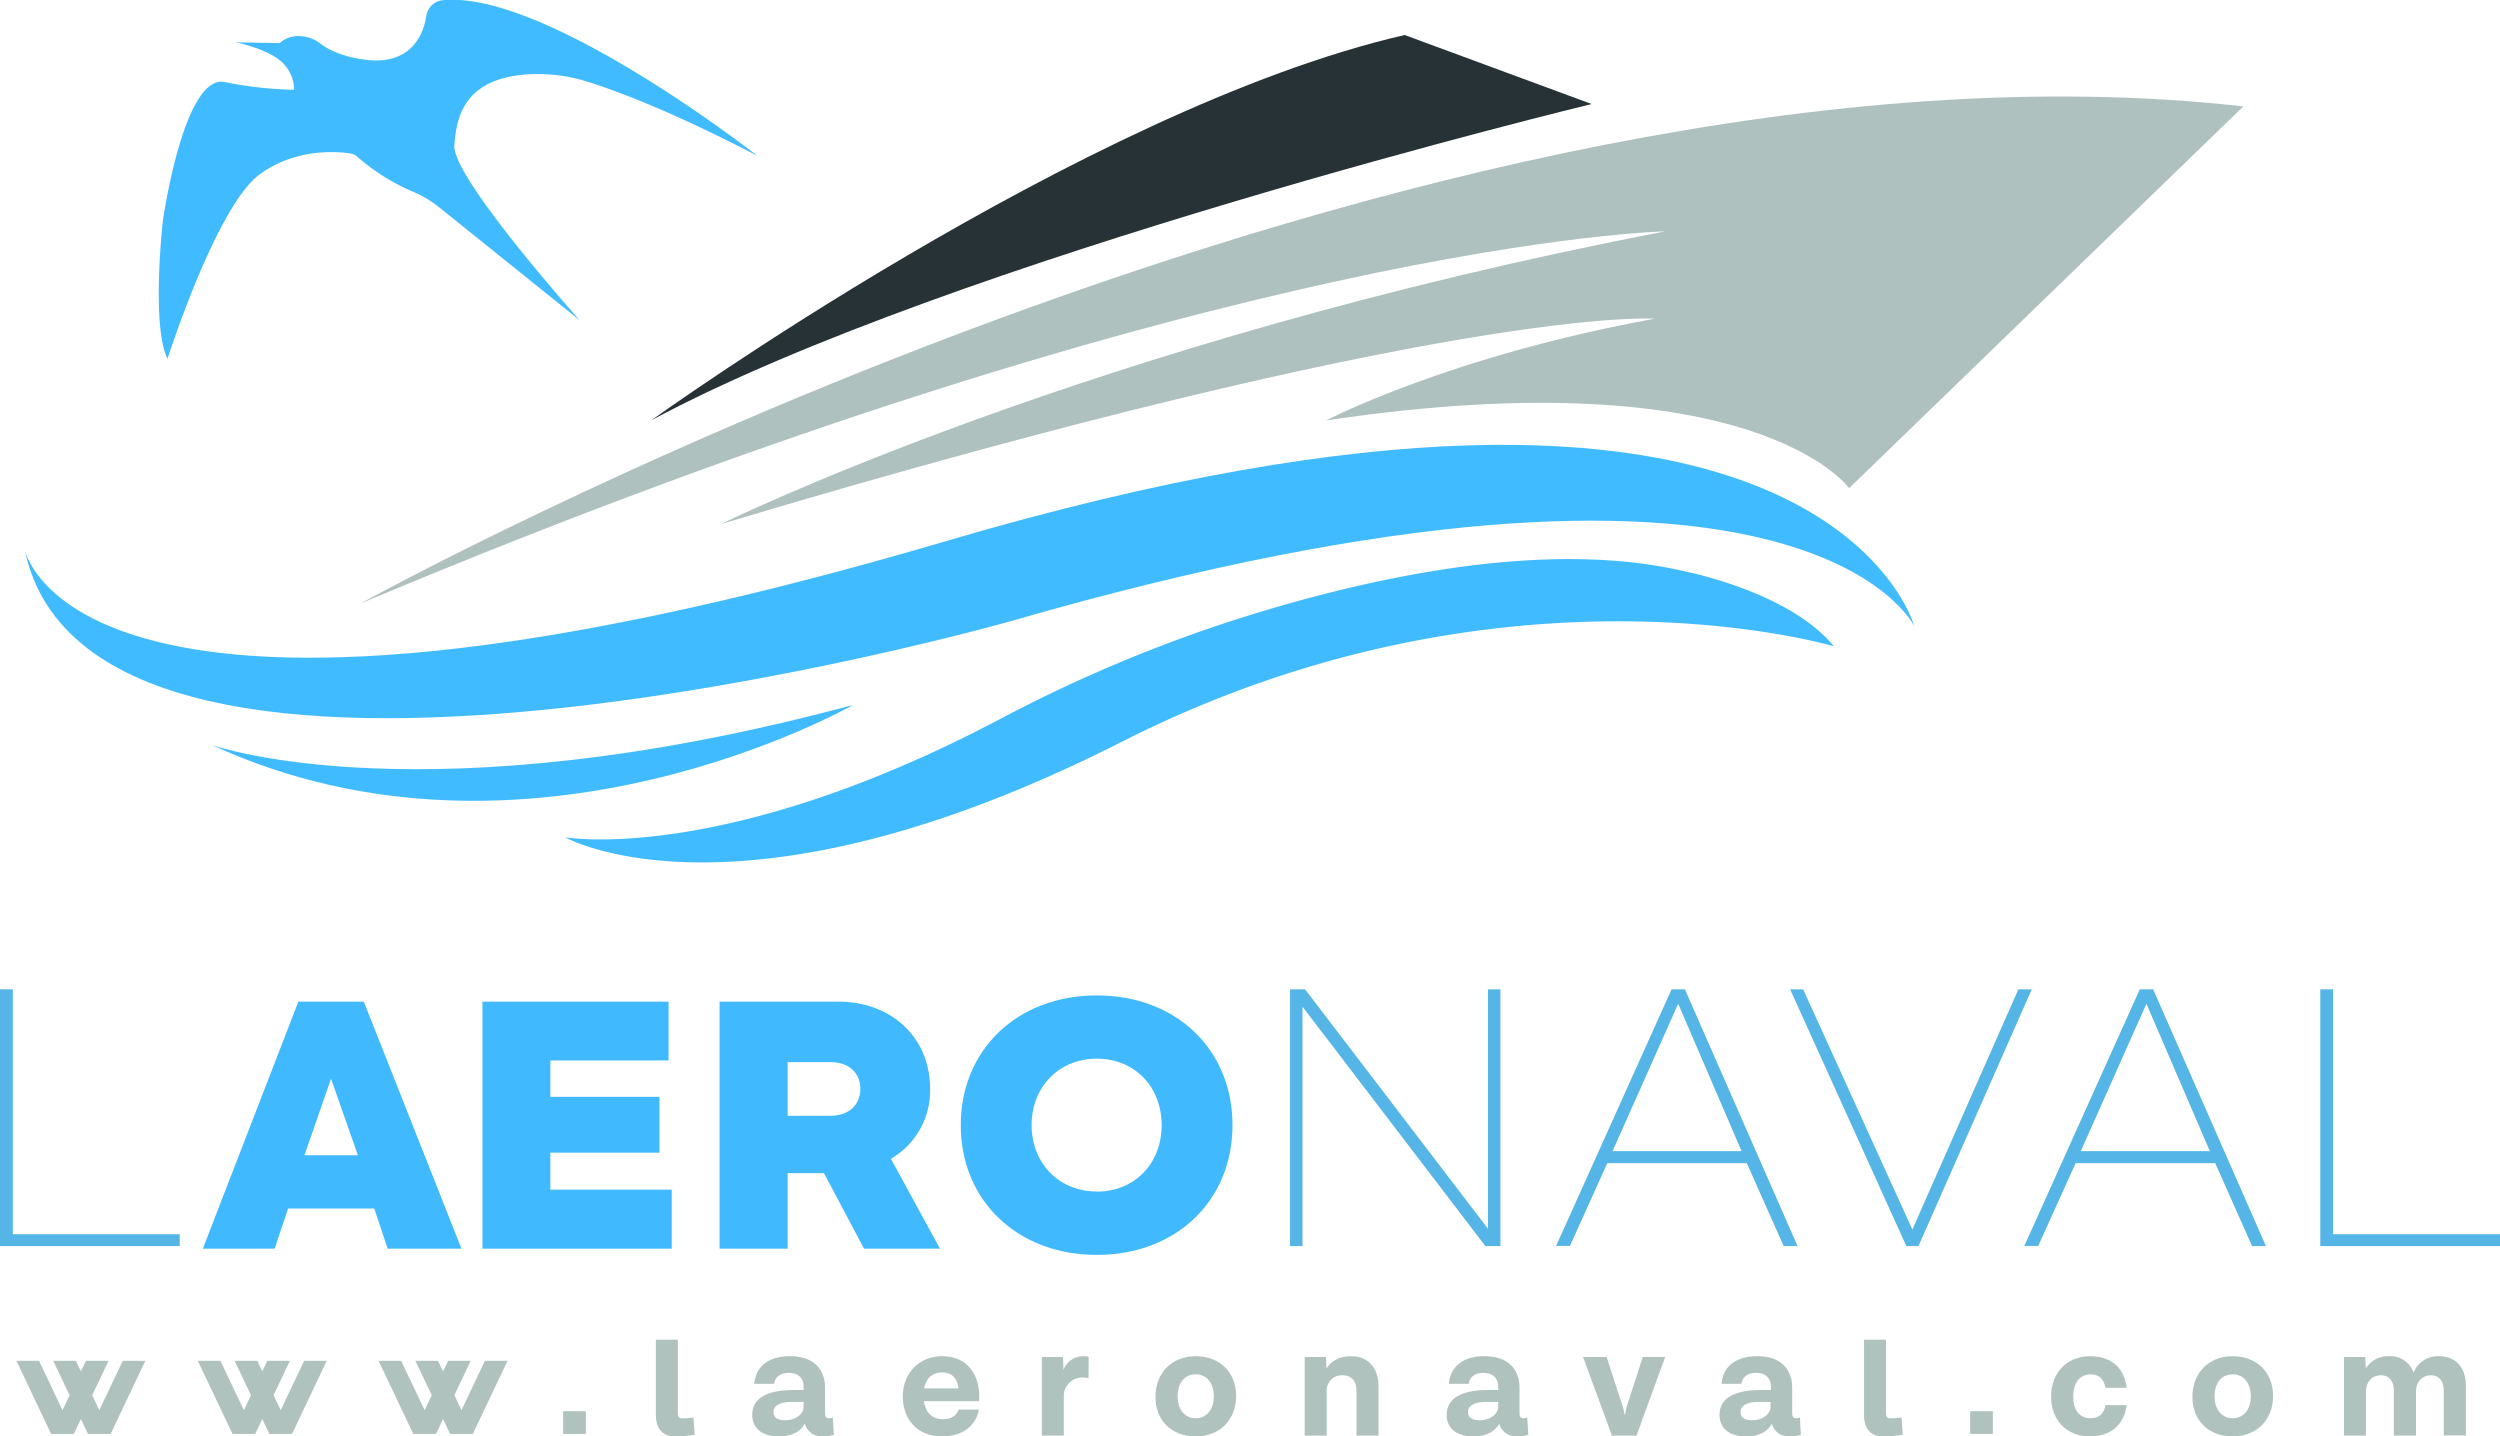
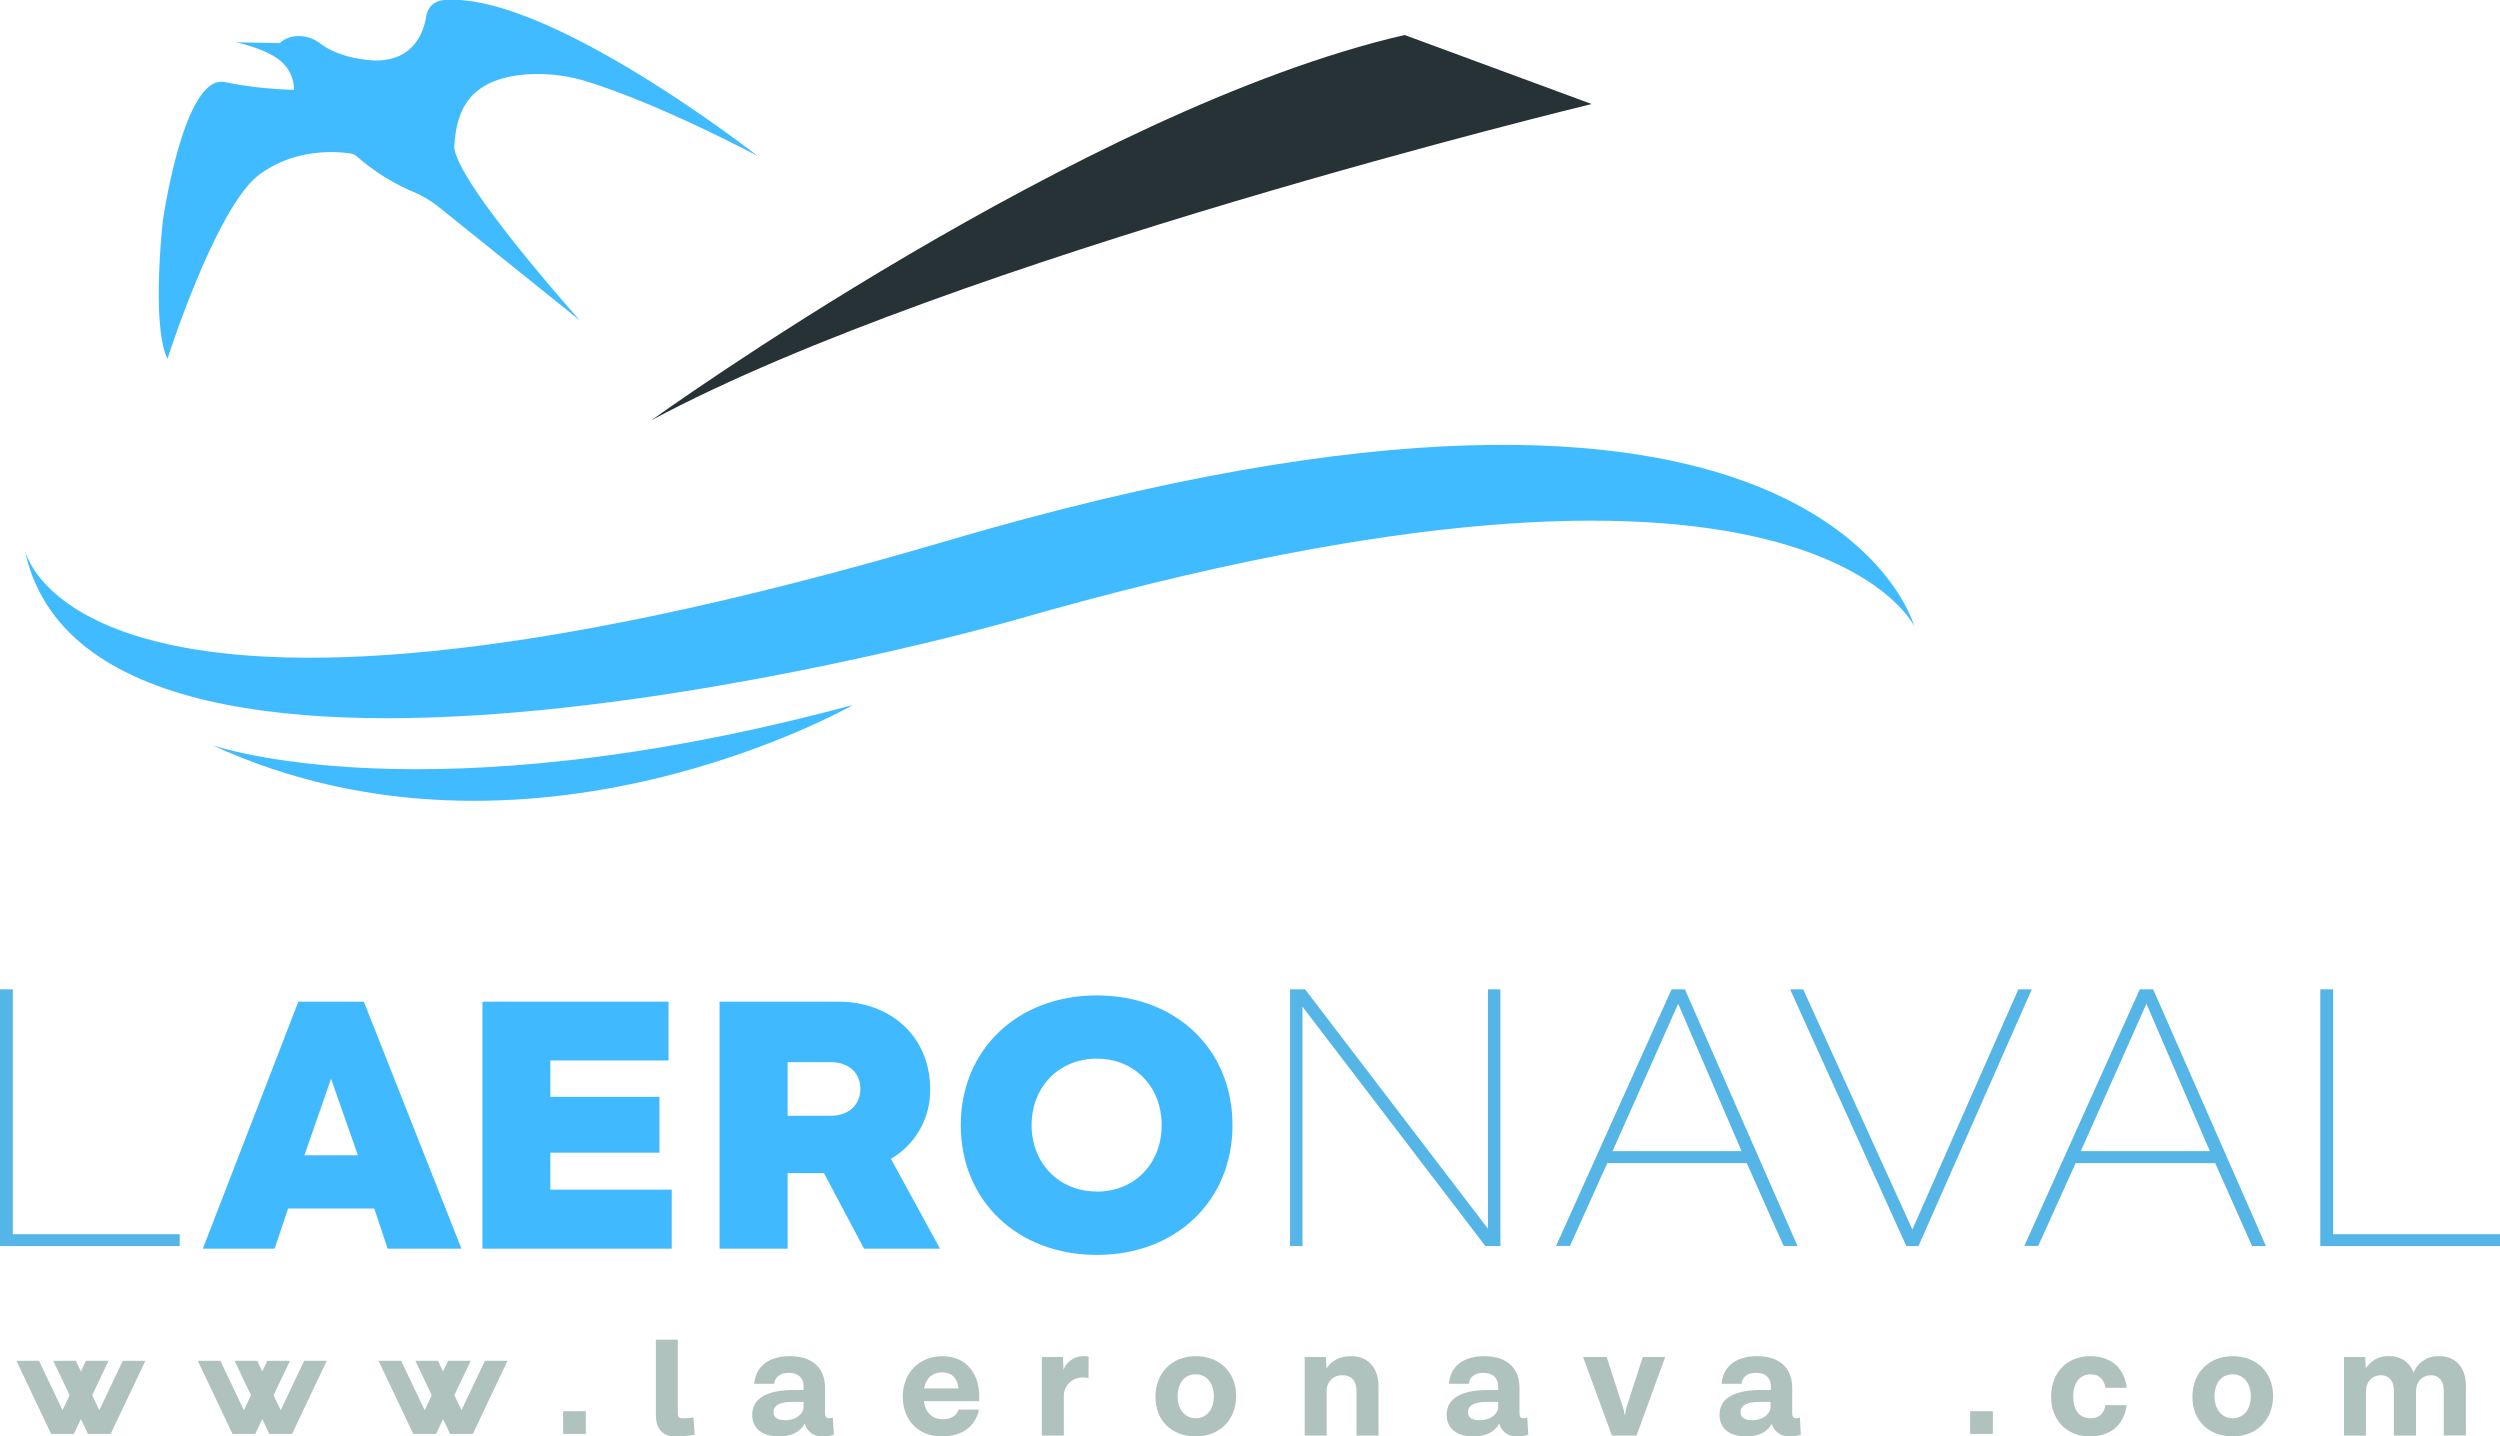
<svg xmlns="http://www.w3.org/2000/svg" viewBox="0 0 779.28 447.74">
  <defs>
    <style>.cls-1{fill:#263236;}.cls-2{fill:#aec1be;}.cls-3{fill:#41bbff;}.cls-4{fill:#b0c2be;}.cls-5{fill:#55b5e6;}.cls-6{fill:#41b9ff;}</style>
  </defs>
  <title>Recurso 4</title>
  <g id="Capa_2" data-name="Capa 2">
    <g id="Capa_2-2" data-name="Capa 2">
      <path class="cls-1" d="M203.05,131S337.66,34,437.84,10.91l58.3,21.52S297,80.56,203.05,131Z" />
-       <path class="cls-2" d="M112.27,188.17s331.83-183.92,587-155l-122.87,119s-29.09-41.09-163-21.13c0,0,38.22-20,102.4-31.7,0,0-62-4.56-291,64,0,0,114.84-56.8,294.32-91.23C519,72.15,382.27,74.69,112.27,188.17Z" />
      <path class="cls-3" d="M66.1,232.25s66.26,23.48,199.82-12.52C265.92,219.73,164.71,277.65,66.1,232.25Z" />
      <path class="cls-3" d="M7.66,171.21S22.27,249,295.14,168.6s301.57,26.61,301.57,26.61-34.44-73-281.74-1.56C315,193.65,29.05,274.78,7.66,171.21Z" />
-       <path class="cls-3" d="M571.66,201.47C557.58,184.25,524.71,178,524.71,178c-43.9-10.17-99.61,2.33-140.35,15.39a455.85,455.85,0,0,0-73,30.94C225.25,269.66,176.18,261,176.18,261s54.13,30.78,173.42-29.74S571.66,201.47,571.66,201.47Z" />
      <path class="cls-3" d="M111.31,48.81a65.12,65.12,0,0,0,17.53,11,34.61,34.61,0,0,1,8.08,4.83l43.83,35.24s-39.91-44.61-39.13-54.59c.67-8.52,2.76-20.47,22.14-22.07a51.89,51.89,0,0,1,19.79,2.38c9.18,2.9,26.25,9.31,52.57,23,0,0-66.14-51.82-98.22-48.52a5.72,5.72,0,0,0-5,4.84c-.83,5.23-4,13.94-15.76,13.94,0,0-10.41-.06-17.36-5.33a10.9,10.9,0,0,0-7.73-2.23,8.13,8.13,0,0,0-4.84,2.14l-13.7-.26s9,1.83,13.7,5.61A11.86,11.86,0,0,1,91.66,28,124.65,124.65,0,0,1,70,25.58C57.2,23.13,50.74,69,50.74,69s-3.62,32.48,1.47,42.85c0,0,15.19-47.61,28.76-57.52,11.41-8.34,24.52-7.08,28.4-6.47A3.84,3.84,0,0,1,111.31,48.81Z" />
      <path class="cls-4" d="M216.55,447.24a35.72,35.72,0,0,1-6.06.5c-4,0-6.05-2.4-6.05-6.75V417.6h6.85v23c0,1,.5,1.5,1.2,1.5a23.71,23.71,0,0,0,3.66-.25Z" />
-       <path class="cls-4" d="M593.1,447.24a35.72,35.72,0,0,1-6.06.5c-4,0-6-2.4-6-6.75V417.6h6.85v23c0,1,.5,1.5,1.2,1.5a23.71,23.71,0,0,0,3.66-.25Z" />
      <path class="cls-4" d="M259.94,447.24a11.54,11.54,0,0,1-3.5.5,5.37,5.37,0,0,1-5.55-3.95h-.06c-.8,1.5-2.85,3.95-8.05,3.95-5.4,0-8.3-2.65-8.3-6.7,0-6,6.15-7.75,12.85-7.75h3.16v-1.1c0-2.55-1.56-4.25-4.66-4.25-2.6,0-4.25,1.3-4.5,3.4h-6.2c.4-5.55,4.7-8.6,11.05-8.6,7.16,0,11,3.75,11,9.95v7.9c0,1,.45,1.5,1.15,1.5a3.08,3.08,0,0,0,1.25-.25Zm-9.45-8.65V437h-3.56c-3.65,0-5.8,1-5.8,3.2,0,1.6,1.2,2.5,3.55,2.5C248.28,442.74,250.49,440.54,250.49,438.59Z" />
      <path class="cls-4" d="M305.2,436.74H288c.5,3.75,2.7,5.65,5.9,5.65s4.5-1.7,4.9-3h6.35c-.8,4.25-4.2,8.35-11.6,8.35s-12.15-5.15-12.15-12.45,5.15-12.55,12.25-12.55c7.45,0,11.6,5.2,11.6,12.7Zm-17.15-3.95H298.8c-.45-3.5-2.35-5-5.15-5S288.7,429.39,288.05,432.79Z" />
      <path class="cls-4" d="M339.35,422.94l-.05,6.7a4.13,4.13,0,0,0-1.7-.25,5.79,5.79,0,0,0-6,5.45v12.65h-6.85V423h6.6l.15,4a6.58,6.58,0,0,1,6.3-4.25A4.48,4.48,0,0,1,339.35,422.94Z" />
      <path class="cls-4" d="M385.32,435.14c0,7.35-5,12.6-12.6,12.6s-12.55-5-12.55-12.35,5.05-12.65,12.55-12.65S385.32,427.79,385.32,435.14Zm-18.25.15c0,4,2.25,6.8,5.65,6.8s5.65-2.75,5.65-6.8-2.15-6.9-5.65-6.9S367.07,431.14,367.07,435.29Z" />
      <path class="cls-4" d="M429.69,432.14v15.35h-6.85v-13.8c0-3.1-1.45-5-4.35-5a4.74,4.74,0,0,0-4.95,5.1v13.7h-6.85V423h6.6l.2,3.6c1.45-2.3,3.9-3.85,7.65-3.85C426.69,422.74,429.69,426.64,429.69,432.14Z" />
      <path class="cls-4" d="M476.4,447.24a11.54,11.54,0,0,1-3.5.5,5.38,5.38,0,0,1-5.55-3.95h-.05c-.8,1.5-2.85,3.95-8.05,3.95-5.4,0-8.3-2.65-8.3-6.7,0-6,6.15-7.75,12.85-7.75H467v-1.1c0-2.55-1.55-4.25-4.65-4.25-2.6,0-4.25,1.3-4.5,3.4h-6.2c.4-5.55,4.7-8.6,11-8.6,7.15,0,11,3.75,11,9.95v7.9c0,1,.45,1.5,1.15,1.5a3.08,3.08,0,0,0,1.25-.25ZM467,438.59V437H463.4c-3.65,0-5.8,1-5.8,3.2,0,1.6,1.2,2.5,3.55,2.5C464.75,442.74,467,440.54,467,438.59Z" />
      <path class="cls-4" d="M519.06,423l-8.95,24.5h-7.65l-9-24.5h7.36l4.9,15.15a19.64,19.64,0,0,1,.7,2.85h.15a22.38,22.38,0,0,1,.6-2.85l4.9-15.15Z" />
      <path class="cls-4" d="M561.35,447.24a11.54,11.54,0,0,1-3.5.5,5.38,5.38,0,0,1-5.55-3.95h0c-.8,1.5-2.85,3.95-8,3.95-5.4,0-8.3-2.65-8.3-6.7,0-6,6.15-7.75,12.85-7.75h3.15v-1.1c0-2.55-1.55-4.25-4.65-4.25-2.6,0-4.25,1.3-4.5,3.4h-6.2c.4-5.55,4.7-8.6,11.05-8.6,7.15,0,10.95,3.75,10.95,9.95v7.9c0,1,.45,1.5,1.15,1.5a3.08,3.08,0,0,0,1.25-.25Zm-9.45-8.65V437h-3.55c-3.65,0-5.8,1-5.8,3.2,0,1.6,1.2,2.5,3.55,2.5C549.7,442.74,551.9,440.54,551.9,438.59Z" />
      <path class="cls-4" d="M639.35,435.29c0-7.4,5-12.55,12.15-12.55,7.3,0,10.8,4.4,11.4,9.85h-6.6c-.4-2.35-1.75-4.2-4.6-4.2-3.2,0-5.45,2.4-5.45,6.9s2.15,6.8,5.4,6.8c3,0,4.25-1.8,4.65-4.1h6.6c-.65,5.35-4.2,9.75-11.5,9.75S639.35,442.59,639.35,435.29Z" />
      <path class="cls-4" d="M708.55,435.14c0,7.35-5,12.6-12.6,12.6s-12.55-5-12.55-12.35,5.05-12.65,12.55-12.65S708.55,427.79,708.55,435.14Zm-18.25.15c0,4,2.25,6.8,5.65,6.8s5.65-2.75,5.65-6.8-2.15-6.9-5.65-6.9S690.3,431.14,690.3,435.29Z" />
      <path class="cls-4" d="M768.65,432v15.45h-6.9V433.54c0-3.1-1.55-4.85-4-4.85-2.75,0-4.65,2.05-4.65,5.1v13.7H746.2V433.54c0-3.05-1.5-4.85-4.05-4.85-2.75,0-4.65,2.05-4.65,5.1v13.7h-6.86V423h6.61l.2,3.55a8.08,8.08,0,0,1,7.2-3.8,7.7,7.7,0,0,1,7.7,5.1,8.17,8.17,0,0,1,7.95-5.1C765.75,422.74,768.65,426.59,768.65,432Z" />
      <rect class="cls-4" x="614.12" y="439.89" width="7.08" height="7.08" />
      <rect class="cls-4" x="175.53" y="439.89" width="7.08" height="7.08" />
      <polygon class="cls-4" points="158.21 424.17 147.38 446.98 140.31 446.98 138.11 442.34 135.9 446.98 128.83 446.98 118 424.17 125.05 424.17 132.37 439.58 134.58 434.91 129.48 424.17 136.53 424.17 138.11 427.49 139.68 424.17 146.73 424.17 141.63 434.91 143.85 439.57 151.16 424.17 158.21 424.17" />
      <polygon class="cls-4" points="101.86 424.17 91.03 446.98 83.96 446.98 81.76 442.34 79.55 446.98 72.48 446.98 61.65 424.17 68.7 424.17 76.02 439.58 78.23 434.91 73.13 424.17 80.18 424.17 81.76 427.49 83.33 424.17 90.38 424.17 85.28 434.91 87.5 439.57 94.81 424.17 101.86 424.17" />
      <polygon class="cls-4" points="45.32 424.17 34.49 446.98 27.42 446.98 25.22 442.34 23.01 446.98 15.94 446.98 5.11 424.17 12.16 424.17 19.48 439.58 21.69 434.91 16.59 424.17 23.64 424.17 25.22 427.49 26.79 424.17 33.84 424.17 28.74 434.91 30.96 439.57 38.27 424.17 45.32 424.17" />
      <polygon class="cls-5" points="467.7 308.38 467.7 388.42 463.02 388.42 462.79 388.13 406 313.79 406 388.42 402.12 388.42 402.12 308.38 406.8 308.38 407.03 308.68 463.82 383.02 463.82 308.38 467.7 308.38" />
      <path class="cls-5" d="M525.4,308.83l-.2-.45h-4.15l-36,80h4.33L501,362.57h43.5L556,388.42h4.32Zm-22.75,50,20.46-45.95,19.76,45.95Z" />
      <path class="cls-5" d="M671.36,308.83l-.2-.45H667l-36,80h4.33L647,362.57h43.51L702,388.42h4.32Zm-22.75,50,20.46-45.95,19.77,45.95Z" />
      <polygon class="cls-5" points="633.34 308.38 632.87 309.44 598.01 388.42 594.23 388.42 594.03 387.98 558 308.38 562.07 308.38 596.11 383.26 629.15 308.38 633.34 308.38" />
      <polygon class="cls-5" points="779.28 384.72 779.28 388.42 723.26 388.42 723.26 308.38 727.26 308.38 727.26 384.72 779.28 384.72" />
      <polygon class="cls-5" points="56.02 384.72 56.02 388.42 0 388.42 0 308.38 3.99 308.38 3.99 384.72 56.02 384.72" />
      <path class="cls-6" d="M116.67,376.72H89.8l-4.2,12.51H63.23l29.77-77h20.41l30.43,77h-23Zm-13.48-40.46-8.3,23.86h16.68Z" />
      <path class="cls-6" d="M209.39,370.83v18.4h-59v-77h58v18.33H171.55V341.9h34v17.4h-34v11.53Z" />
      <path class="cls-6" d="M256.84,365.67H245.52v23.56H224.3v-77h37c16.6,0,28.63,11.15,28.63,27.25a24.64,24.64,0,0,1-12.22,21.74l15.29,28H269.33ZM245.52,347.8h13.32c5.93,0,9.34-3.57,9.34-8.39s-3.41-8.33-9.34-8.33H245.52Z" />
      <path class="cls-6" d="M341.89,391.17c-24.75,0-42.41-16.91-42.41-40.44s17.66-40.45,42.41-40.45,42.29,16.85,42.29,40.45-17.6,40.44-42.29,40.44Zm0-19.73c11.72,0,20.21-8.66,20.21-20.71S353.61,330,341.89,330s-20.33,8.72-20.33,20.71,8.61,20.7,20.33,20.7Z" />
    </g>
  </g>
</svg>